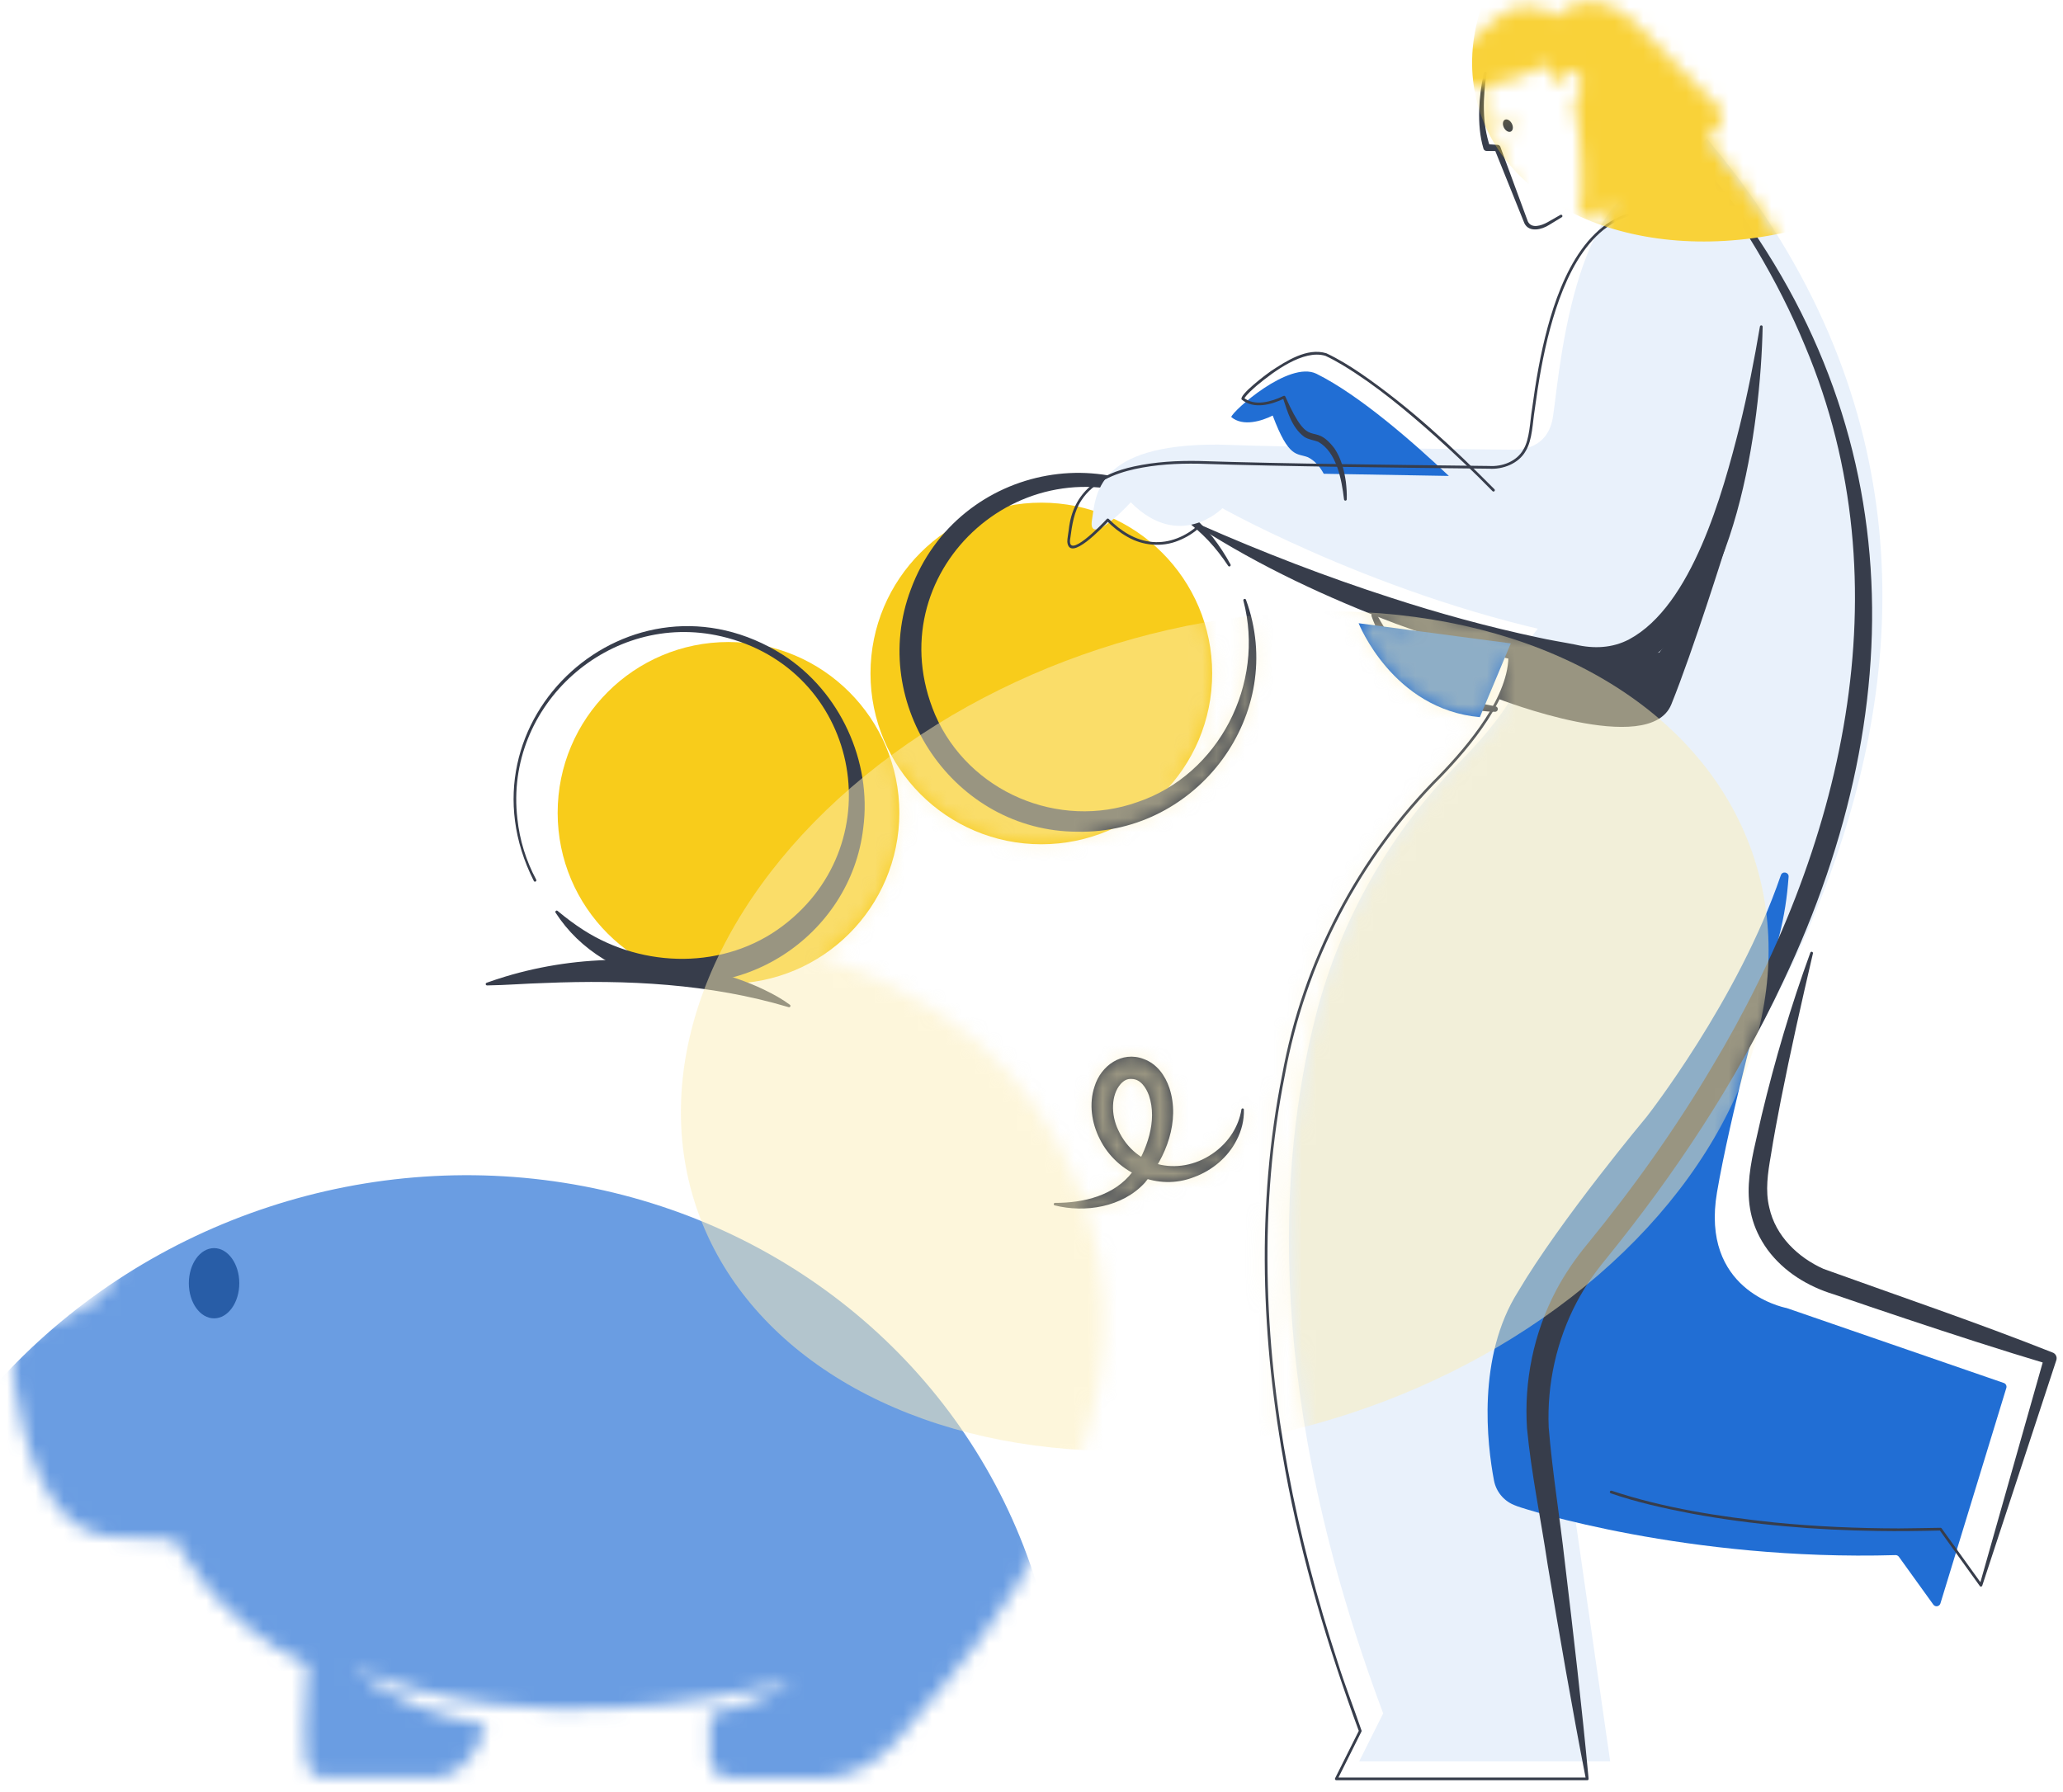
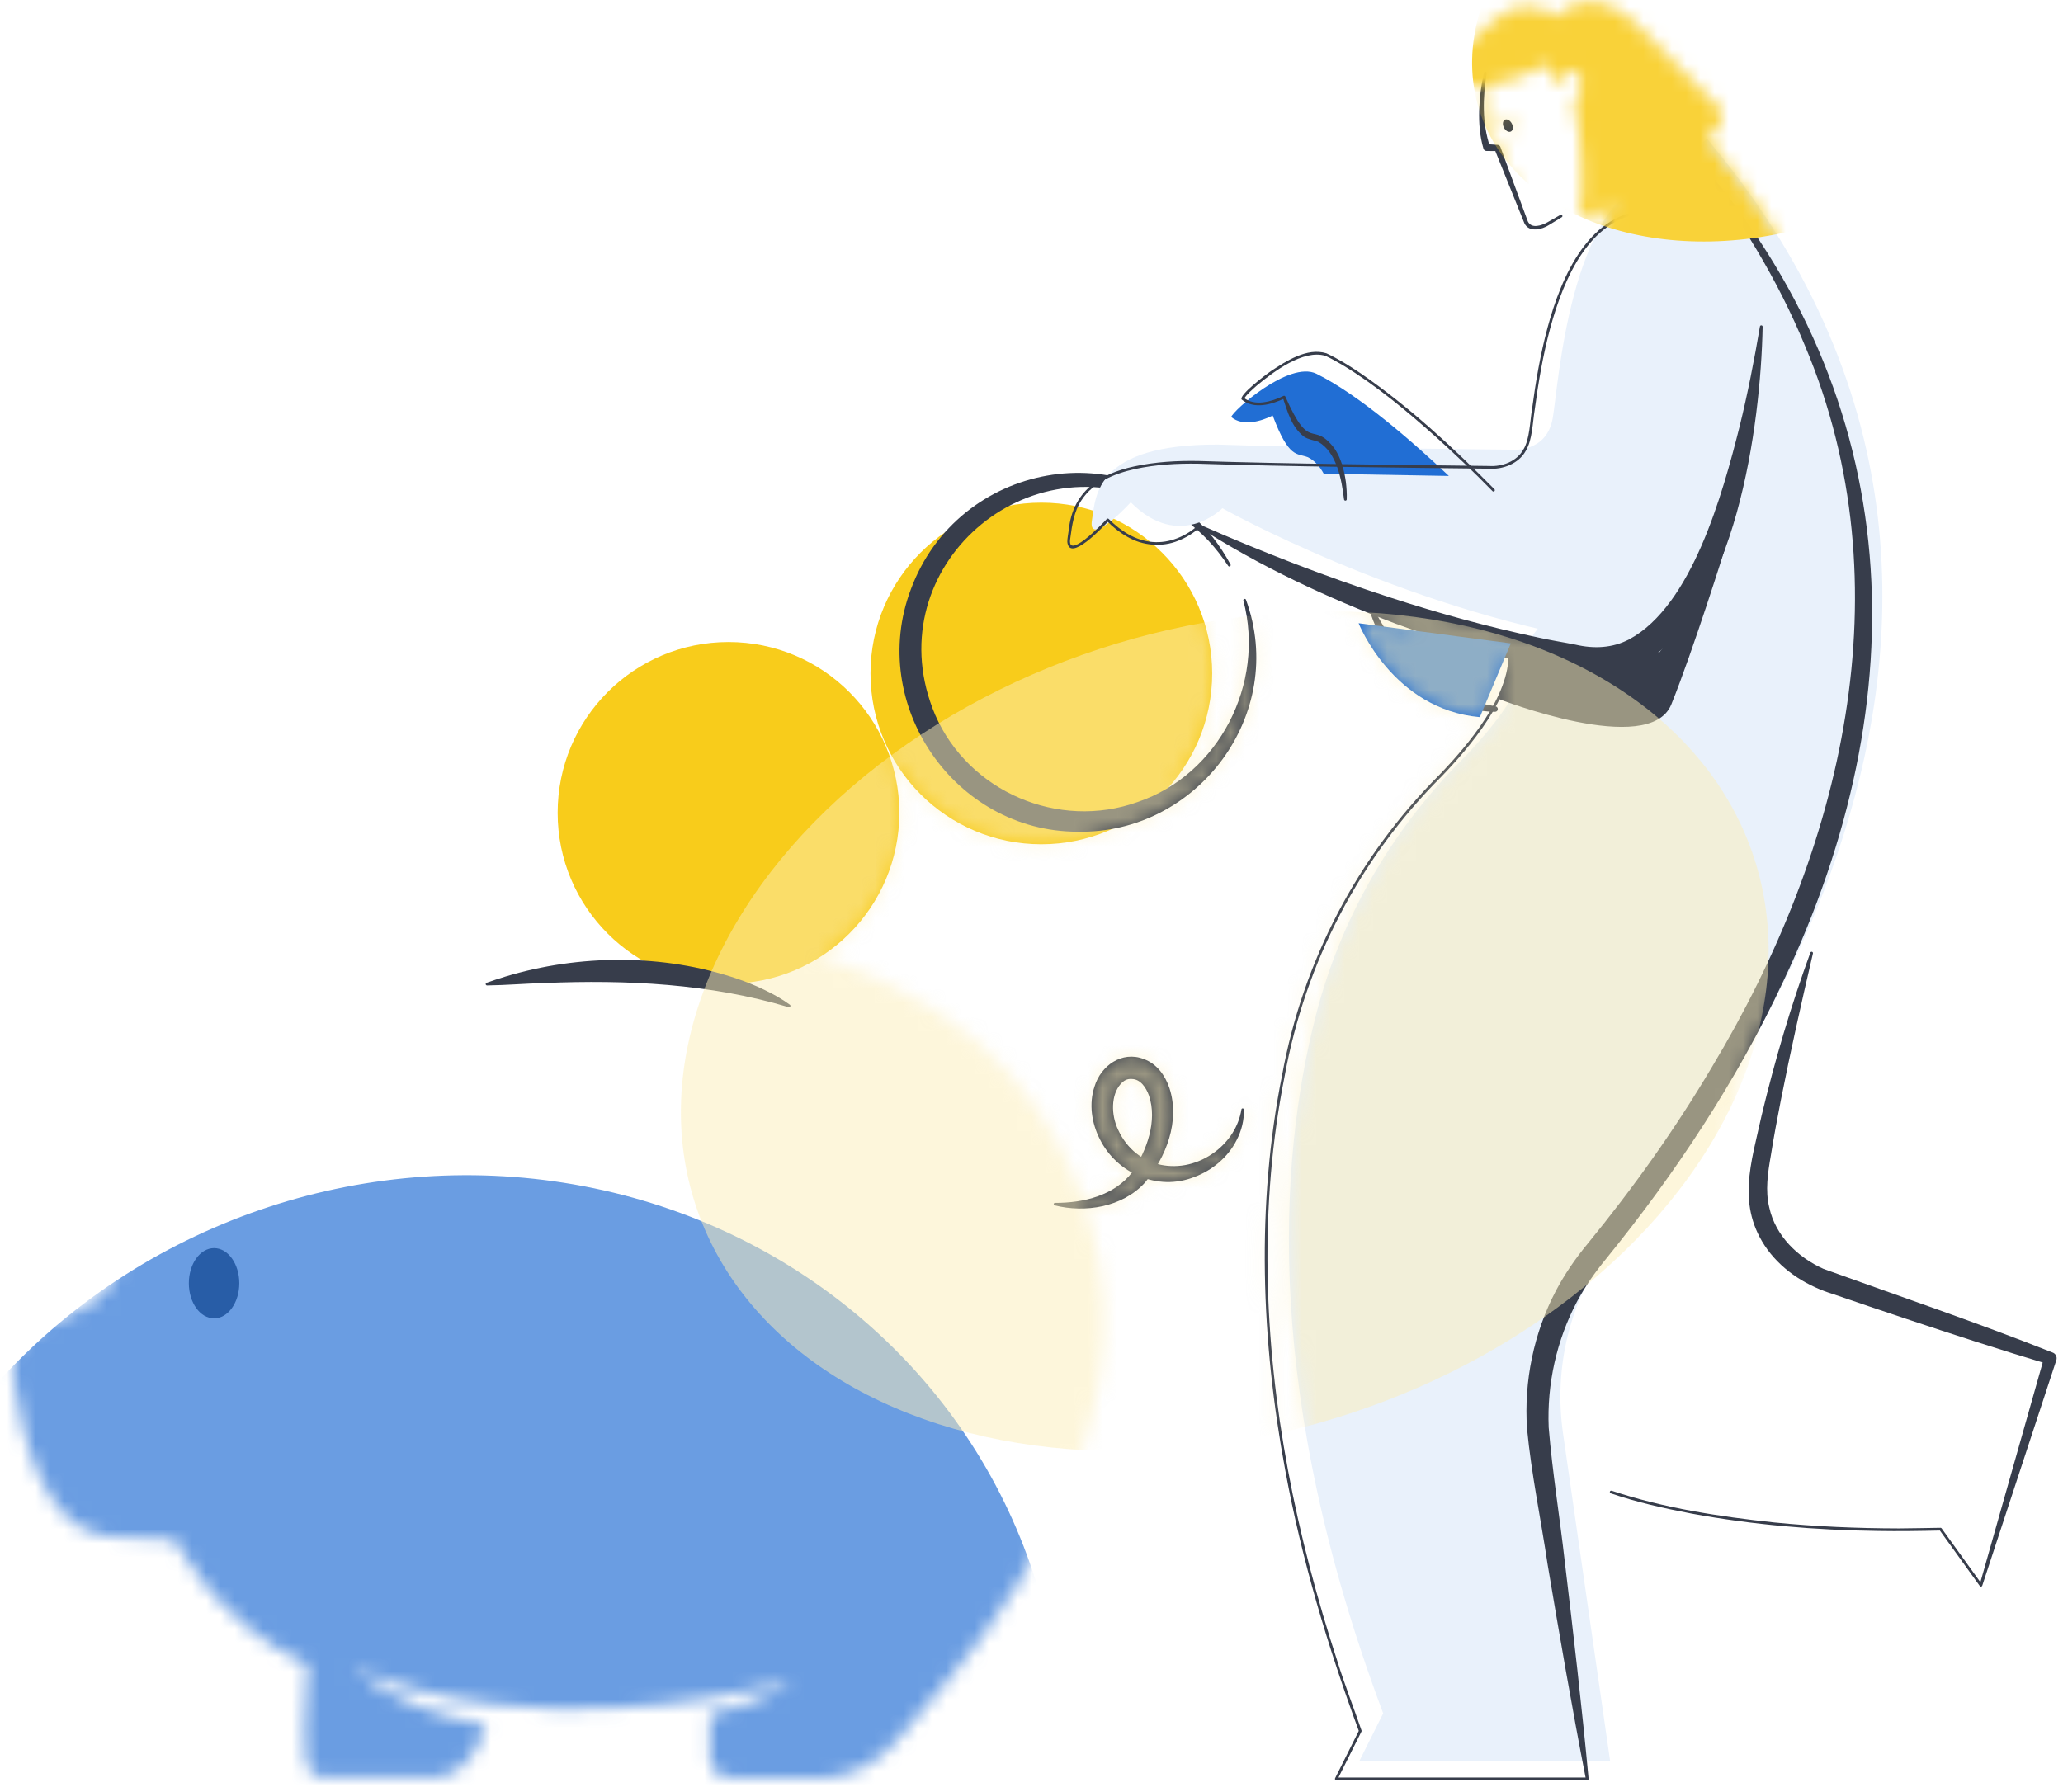
<svg xmlns="http://www.w3.org/2000/svg" width="145" height="126" viewBox="0 0 145 126" fill="none">
  <path d="M49.899 120.518V123.64C49.899 123.64 49.857 124.987 51.45 124.987H57.839C57.839 124.987 60.873 125.134 63.401 121.917C65.928 118.699 81.816 103.048 76.531 85.563C74.562 79.89 69.948 67.235 46.091 64.963C41.762 64.555 33.02 64.946 27.523 67.134L26.358 66.638C26.358 66.638 11.038 61.485 7.341 67.063C7.249 67.65 7.064 68.066 8.635 69.844C10.205 71.624 13.903 74.971 15.012 82.124C15.012 82.124 13.724 79.098 13.257 78.684C13.257 78.684 9.744 82.908 8.452 88.633C7.806 90.661 6.9 91.654 4.499 92.554C2.097 93.453 0.54 93.972 1.026 97.315C1.512 100.658 2.974 107.376 7.386 107.992C10.827 108.251 12.319 108.251 12.319 108.251C12.319 108.251 15.134 114.102 21.628 117.032C21.34 122.662 21.054 124.903 22.72 124.96C24.386 125.018 30.704 124.96 30.704 124.96C30.704 124.96 33.054 124.913 34.167 121.309C30.288 120.518 27.302 119.368 24.763 117.23C27.908 118.602 31.243 119.391 34.518 119.793C40.278 120.502 45.843 120.013 49.828 119.391C53.419 118.829 55.725 118.16 55.725 118.16C55.725 118.16 53.852 119.616 49.897 120.52L49.899 120.518Z" fill="white" />
  <path d="M15.046 92.679C16.025 92.679 16.819 91.574 16.819 90.21C16.819 88.847 16.025 87.742 15.046 87.742C14.067 87.742 13.273 88.847 13.273 90.21C13.273 91.574 14.067 92.679 15.046 92.679Z" fill="#373D4B" />
  <path d="M74.147 84.562C76.194 84.57 78.336 84.032 79.583 82.403C80.602 80.882 81.367 78.8 80.753 77.005C80.557 76.468 80.172 75.863 79.548 75.85C79.228 75.827 78.999 75.949 78.763 76.208C78.096 76.965 78.069 78.347 78.595 79.439C79.853 82.172 83.08 82.727 85.415 80.964C86.368 80.247 87.064 79.193 87.256 77.992C87.266 77.893 87.428 77.901 87.426 78.002C87.454 78.738 87.264 79.489 86.915 80.154C86.314 81.349 85.196 82.283 83.942 82.742C81.393 83.756 78.5 82.5 77.297 80.07C76.728 78.951 76.524 77.592 76.931 76.38C77.37 74.928 78.849 73.853 80.391 74.449C81.315 74.788 81.895 75.602 82.194 76.492C82.954 78.808 81.963 81.358 80.467 83.144C78.887 84.871 76.255 85.277 74.126 84.736C74.033 84.709 74.044 84.566 74.149 84.566L74.147 84.562Z" fill="#373D4B" />
  <path d="M51.203 69.148C57.834 69.148 63.21 63.772 63.21 57.14C63.21 50.509 57.834 45.133 51.203 45.133C44.571 45.133 39.195 50.509 39.195 57.14C39.195 63.772 44.571 69.148 51.203 69.148Z" fill="#F8CC1B" />
-   <path d="M37.52 61.929C31.821 50.636 44.385 39.28 55.06 46.052C59.034 48.621 61.297 53.516 60.673 58.22C59.785 65.834 51.86 71.013 44.568 68.443C43.072 67.919 41.669 67.06 40.531 65.964C39.969 65.421 39.474 64.814 39.05 64.162C38.991 64.071 39.106 63.964 39.19 64.035C39.777 64.523 40.375 64.973 40.998 65.373C45.231 68.093 50.957 68.167 55.02 65.087C62.863 59.157 60.344 46.975 50.698 44.735C42.874 42.909 35.423 49.559 36.365 57.555C36.521 59.051 36.977 60.516 37.688 61.841C37.749 61.952 37.577 62.041 37.52 61.931V61.929Z" fill="#373D4B" />
  <path d="M73.191 59.351C79.823 59.351 85.199 53.975 85.199 47.343C85.199 40.712 79.823 35.336 73.191 35.336C66.559 35.336 61.184 40.712 61.184 47.343C61.184 53.975 66.559 59.351 73.191 59.351Z" fill="#F8CC1B" />
  <path d="M87.575 42.164C90.499 50.148 84.203 58.639 75.728 58.469C67.075 58.45 60.97 49.517 64.017 41.438C67.324 32.476 79.16 30.29 85.231 37.757C85.707 38.364 86.124 39.011 86.489 39.682C86.542 39.789 86.393 39.879 86.325 39.782C85.909 39.153 85.45 38.556 84.939 38.011C83.917 36.932 82.711 36.04 81.373 35.396C71.71 30.854 61.541 40.348 65.725 50.245C68.079 55.668 74.409 58.374 79.968 56.379C85.678 54.438 88.936 48.063 87.392 42.219C87.36 42.105 87.535 42.053 87.575 42.162V42.164Z" fill="#373D4B" />
  <path d="M55.426 70.802C49.886 69.147 44.038 68.864 38.294 69.104C36.937 69.14 35.606 69.256 34.234 69.275C34.181 69.275 34.137 69.233 34.137 69.18C34.137 69.138 34.163 69.104 34.2 69.088C34.629 68.932 35.065 68.793 35.501 68.658C40.727 67.074 46.617 67.045 51.805 68.801C52.436 69.016 53.128 69.292 53.726 69.586C54.351 69.887 54.957 70.219 55.52 70.634C55.562 70.666 55.571 70.726 55.539 70.769C55.512 70.804 55.466 70.817 55.428 70.802H55.426Z" fill="#373D4B" />
  <path d="M125.408 21.72C125.408 21.72 123.483 47.317 112.497 45.095C98.344 42.705 85.917 35.729 85.917 35.729C85.917 35.729 82.919 38.782 79.475 35.31C78.751 36.11 76.475 38.306 76.749 36.568C77.024 34.83 76.995 31.22 85.612 31.254C91.439 31.475 106.273 31.612 106.273 31.612C106.273 31.612 108.699 31.86 109.133 29.405C109.539 27.112 110.328 14.165 116.344 12.467C116.565 12.404 116.458 11.724 116.694 11.693C116.908 11.665 117.169 11.108 117.394 11.108L117.981 7.266L120.415 10.281C149.206 45.259 117.137 82.553 113.42 87.268C113.33 87.38 113.243 87.495 113.159 87.607C110.334 91.362 109.193 96.123 109.86 100.774L113.172 123.818H95.534L97.219 120.449C88.913 98.29 89.778 81.918 92.5 71.33C94.229 64.606 97.747 58.475 102.628 53.536C108.377 47.721 107.721 44.668 107.721 44.668" fill="#E9F1FB" />
  <g style="mix-blend-mode:multiply">
-     <path d="M106.651 105.892C107.213 106.104 118.633 109.746 133.227 109.323C133.321 109.321 133.408 109.363 133.464 109.439L135.886 112.803C136.021 112.992 136.315 112.944 136.384 112.721L141.017 97.571C141.061 97.426 140.983 97.272 140.84 97.222L125.6 91.962C125.588 91.958 125.575 91.954 125.564 91.952C125.203 91.879 119.516 90.641 120.682 83.817C121.595 78.479 123.877 70.039 124.929 66.262C125.3 64.926 125.548 63.561 125.668 62.179C125.684 62.004 125.699 61.825 125.714 61.642C125.743 61.312 125.276 61.213 125.169 61.525C122.159 70.335 115.725 78.523 115.725 78.523C115.725 78.523 109.681 85.746 106.704 90.791C103.792 95.39 104.524 101.531 105.006 104.076C105.153 104.848 105.679 105.494 106.405 105.795C106.483 105.827 106.563 105.86 106.651 105.892Z" fill="#216ED4" />
-   </g>
+     </g>
  <g style="mix-blend-mode:multiply">
    <path d="M93.04 33.305C92.777 32.813 92.419 32.387 91.931 32.143C91.15 31.838 90.597 32.263 89.453 29.213C88.691 29.594 87.364 30.016 86.539 29.316C86.632 28.895 90.589 25.34 92.522 26.272C95.573 27.784 99.416 31.169 101.834 33.458L93.038 33.305H93.04Z" fill="#216ED4" />
  </g>
  <path d="M106.203 45.881C106.386 48.903 103.307 52.529 101.302 54.606C95.581 60.316 91.746 67.662 90.301 75.612C88.477 84.726 88.83 94.244 90.528 103.351C91.371 107.895 92.587 112.467 94.022 116.856C94.473 118.318 95.2 120.197 95.695 121.65C95.705 121.675 95.703 121.703 95.691 121.726L94.006 125.096L93.921 124.959H111.558L111.465 125.067C110.485 120.047 109.622 115.008 108.774 109.968C108.301 106.787 107.636 103.635 107.329 100.431C107.106 97.099 107.8 93.712 109.353 90.751C109.971 89.576 110.735 88.462 111.579 87.444C114.795 83.51 117.737 79.385 120.322 75.017C129.467 59.796 134.005 41.276 126.876 24.334C124.942 19.645 122.272 15.26 119.123 11.248C119.091 11.206 119.098 11.146 119.138 11.114C119.178 11.082 119.237 11.089 119.27 11.127C134.1 28.205 134.786 49.084 125.331 69.004C122.052 76.01 117.747 82.504 112.885 88.496C112.102 89.449 111.404 90.44 110.828 91.528C109.405 94.223 108.724 97.303 108.852 100.349C109.111 103.503 109.631 106.646 109.984 109.795C110.59 114.868 111.181 119.946 111.656 125.041C111.665 125.094 111.629 125.145 111.574 125.149C111.564 125.159 93.934 125.143 93.922 125.149C93.854 125.149 93.804 125.073 93.837 125.012L95.522 121.642L95.518 121.718C93.33 115.781 91.487 109.618 90.341 103.389C88.639 94.259 88.285 84.716 90.114 75.579C91.565 67.595 95.419 60.211 101.165 54.478C103.145 52.422 106.153 48.89 106.016 45.926C106.002 45.873 106.037 45.816 106.092 45.808C106.143 45.8 106.193 45.835 106.201 45.886L106.203 45.881Z" fill="#373D4B" />
  <path d="M94.466 35.106C94.297 33.677 93.94 31.782 92.65 31.056C92.339 30.938 91.96 30.904 91.657 30.7C90.778 30.027 90.496 28.942 90.163 27.951C90.159 27.947 90.294 28.003 90.294 28.003C89.383 28.441 88.138 28.803 87.269 28.087C87.062 27.772 89.008 26.306 89.32 26.093C90.407 25.38 91.867 24.419 93.225 24.835C94.068 25.23 94.861 25.723 95.629 26.242C99.056 28.599 102.117 31.445 105.039 34.393C105.075 34.431 105.075 34.49 105.039 34.529C105 34.565 104.939 34.565 104.903 34.527C103.617 33.21 102.281 31.939 100.914 30.705C98.856 28.876 96.723 27.09 94.363 25.662C93.982 25.437 93.561 25.199 93.161 25.016C91.607 24.541 89.501 26.14 88.348 27.093C88.028 27.383 87.662 27.677 87.433 28.041L87.403 27.947C87.778 28.27 88.3 28.342 88.783 28.283C89.278 28.224 89.76 28.054 90.212 27.833C90.264 27.808 90.325 27.833 90.344 27.886C92.128 31.921 92.21 29.465 93.797 31.527C94.27 32.232 94.478 33.055 94.596 33.877C94.642 34.285 94.674 34.691 94.657 35.104C94.655 35.158 94.611 35.198 94.558 35.196C94.508 35.194 94.47 35.154 94.466 35.106Z" fill="#373D4B" />
  <path d="M113.278 104.796C116.969 106.026 120.854 106.615 124.715 107.028C127.603 107.316 130.566 107.44 133.467 107.446C134.441 107.44 135.415 107.415 136.389 107.402C136.422 107.402 136.452 107.417 136.469 107.442L139.309 111.387C139.309 111.387 139.139 111.416 139.141 111.414L143.693 95.36L143.969 95.903C140.592 94.893 137.241 93.803 133.9 92.688C132.227 92.137 130.565 91.558 128.897 90.993C127.069 90.437 125.378 89.406 124.229 87.847C122.009 84.763 123.093 81.744 123.821 78.401C124.749 74.532 125.878 70.708 127.242 66.969C127.262 66.919 127.315 66.894 127.364 66.912C127.41 66.929 127.435 66.978 127.424 67.024C126.623 70.459 125.849 73.895 125.169 77.341C124.919 78.635 124.671 79.924 124.467 81.224C124.254 82.449 124.061 83.701 124.359 84.9C124.791 86.875 126.36 88.397 128.173 89.204C133.542 91.14 138.947 92.972 144.255 95.076C144.482 95.148 144.606 95.394 144.531 95.619L139.324 111.471C139.303 111.543 139.198 111.562 139.157 111.5L136.317 107.554L136.397 107.594C134.99 107.627 133.422 107.65 132.005 107.625C127.62 107.569 123.213 107.198 118.898 106.405C116.977 106.037 115.067 105.616 113.213 104.979C113.163 104.962 113.136 104.907 113.154 104.857C113.171 104.806 113.228 104.781 113.279 104.8L113.278 104.796Z" fill="#373D4B" />
  <path d="M123.889 22.967C123.758 29.863 122.006 43.031 115.383 46.648C113.877 47.477 112.019 47.615 110.376 47.228C109.924 47.136 109.038 46.972 108.59 46.883C105.015 46.155 101.512 45.099 98.088 43.841C93.291 42.019 88.578 39.831 84.255 37.052L84.369 37.035C83.914 37.462 83.386 37.788 82.81 38.014C81.661 38.483 80.308 38.361 79.24 37.738C78.703 37.439 78.221 37.05 77.792 36.617L77.931 36.614C77.498 37.067 75.167 39.562 75.017 38.098C75.004 37.91 75.101 37.433 75.12 37.239C75.404 34.57 77.254 33.318 79.719 32.788C81.206 32.464 82.734 32.38 84.251 32.407C90.419 32.609 98.42 32.68 104.658 32.758C105.586 32.819 106.61 32.438 107.077 31.593C107.521 30.869 107.536 29.609 107.677 28.784C107.936 26.846 108.262 24.911 108.775 23.018C109.74 19.445 111.71 14.796 116.035 14.766C116.088 14.766 116.13 14.808 116.13 14.861C116.13 14.914 116.088 14.956 116.035 14.956C111.802 14.996 109.911 19.574 108.96 23.068C108.451 24.949 108.127 26.876 107.868 28.811C107.721 29.687 107.712 30.911 107.243 31.691C106.747 32.598 105.617 33.017 104.656 32.948C98.395 32.874 90.44 32.802 84.247 32.598C82.746 32.571 81.23 32.655 79.761 32.975C78.329 33.293 76.831 33.9 76.008 35.171C75.49 35.943 75.349 36.915 75.228 37.828C74.929 39.469 77.496 36.818 77.79 36.486C77.826 36.446 77.889 36.444 77.929 36.482C78.756 37.319 79.816 38.009 81.009 38.1C82.187 38.205 83.38 37.696 84.234 36.903C84.259 36.873 84.301 36.863 84.333 36.879C88.726 38.817 93.205 40.549 97.768 42.021C101.144 43.122 104.628 44.077 108.102 44.813C108.914 45 109.917 45.154 110.736 45.318C112.027 45.619 113.328 45.564 114.502 44.948C118.93 42.579 121.091 34.654 122.265 30.002C122.837 27.68 123.298 25.323 123.699 22.952C123.708 22.9 123.756 22.864 123.809 22.873C123.857 22.881 123.889 22.923 123.889 22.969V22.967Z" fill="#373D4B" />
  <path d="M106.197 9.245C106.35 9.166 106.379 8.917 106.261 8.689C106.143 8.46 105.923 8.34 105.77 8.419C105.617 8.498 105.588 8.747 105.706 8.976C105.824 9.204 106.044 9.325 106.197 9.245Z" fill="#373D4B" />
  <path fill-rule="evenodd" clip-rule="evenodd" d="M110.97 15.522C113.225 15.106 119.753 10.155 120.652 9.105C121.552 8.054 120.652 7.389 120.652 7.389L115.188 1.902C114.971 1.645 114.713 1.408 114.437 1.191C114.021 0.896 113.568 0.619 113.114 0.402C112.798 0.284 112.462 0.204 112.146 0.185C111.789 0.145 111.435 0.166 111.1 0.225C110.724 0.284 110.389 0.423 110.072 0.6C109.836 0.739 109.619 0.936 109.46 1.134V1.153C109.085 0.877 108.65 0.678 108.197 0.581C107.644 0.463 107.07 0.463 106.518 0.581C106.359 0.64 106.142 0.72 105.906 0.838C105.669 0.957 105.452 1.096 105.254 1.254C103.773 2.38 102.351 3.585 100.988 4.849C100.948 4.889 100.929 4.927 100.91 4.967C100.851 5.144 100.929 5.323 101.088 5.401C101.088 5.401 103.493 7.223 108.296 4.749C108.414 4.671 108.532 4.572 108.652 4.492C108.692 4.551 108.73 4.591 108.77 4.669C109.007 5.045 109.066 5.222 109.245 5.519L109.285 5.598C109.304 5.638 109.325 5.676 109.363 5.716C109.422 5.794 109.521 5.855 109.621 5.855C109.779 5.855 109.916 5.737 109.937 5.559V5.441C109.937 5.302 109.996 5.184 110.095 5.085C110.234 4.967 110.411 4.908 110.589 4.946C110.728 5.005 110.825 5.085 110.924 5.203C111.023 5.342 111.101 5.498 111.122 5.678C111.162 6.053 111.082 6.448 110.886 6.783C110.846 6.922 110.787 7.059 110.728 7.199L110.688 7.258C110.669 7.317 110.648 7.376 110.669 7.456C110.808 8.028 110.926 8.62 110.985 9.213C110.985 9.213 111.437 13.031 110.976 15.528L110.97 15.522Z" fill="white" />
  <path d="M96.756 43.175C98.244 45.973 100.655 48.464 103.77 49.346C104.206 49.489 104.66 49.567 105.115 49.657C105.222 49.674 105.294 49.777 105.273 49.884C105.254 49.977 105.172 50.04 105.081 50.038C102.134 50.004 99.399 48.256 97.745 45.873C97.185 45.083 96.723 44.238 96.401 43.316C96.367 43.217 96.418 43.108 96.517 43.074C96.613 43.039 96.716 43.087 96.756 43.177V43.175Z" fill="#373D4B" />
  <g style="mix-blend-mode:multiply">
    <path fill-rule="evenodd" clip-rule="evenodd" d="M104.012 50.415C97.875 49.862 95.492 43.812 95.492 43.812L106.188 45.23L104.012 50.417V50.415Z" fill="#216ED4" />
  </g>
  <path d="M105.301 49.123C105.301 49.123 115.94 53.295 117.47 49.52C118.999 45.742 121.248 38.549 121.248 38.549L120.977 36.977L118.503 43.539L116.615 45.877L109.521 46.089L106.488 45.731L106.162 46.127C106.162 46.127 105.995 48.111 105.301 49.123Z" fill="#373D4B" />
  <path d="M104.491 5.144C104.223 6.835 104.165 8.672 104.724 10.3L104.505 10.134L105.258 10.185C105.347 10.187 105.425 10.246 105.454 10.325C105.723 11.053 107.034 14.609 107.272 15.259L107.364 15.505L107.386 15.566C107.642 16.099 108.338 15.861 108.763 15.627L109.674 15.107C109.778 15.044 109.878 15.207 109.771 15.27L108.871 15.819C108.385 16.132 107.484 16.374 107.146 15.701C107.053 15.476 106.712 14.622 106.615 14.382L105.044 10.481L105.24 10.62L104.486 10.614C104.381 10.614 104.293 10.544 104.266 10.448C104.005 9.562 103.942 8.651 103.965 7.757C103.994 6.861 104.104 5.977 104.305 5.102C104.335 4.99 104.512 5.016 104.491 5.144Z" fill="#373D4B" />
  <mask id="mask0_10863_9110" style="mask-type:alpha" maskUnits="userSpaceOnUse" x="0" y="0" width="145" height="126">
    <path fill-rule="evenodd" clip-rule="evenodd" d="M110.977 15.521L110.97 15.522L110.976 15.528L110.977 15.521ZM96.657 43.967C96.564 43.754 96.479 43.537 96.401 43.316C96.386 43.271 96.388 43.225 96.403 43.184C92.49 41.617 88.657 39.787 85.074 37.569C85.127 37.631 85.179 37.694 85.231 37.757C85.707 38.364 86.124 39.011 86.489 39.682C86.542 39.789 86.393 39.879 86.325 39.782C85.909 39.153 85.45 38.556 84.939 38.011C84.683 37.741 84.416 37.483 84.139 37.237C83.739 37.566 83.291 37.825 82.81 38.014C82.263 38.238 81.668 38.327 81.081 38.292C83.604 40.493 85.199 43.732 85.199 47.343C85.199 50.434 84.031 53.251 82.114 55.379C86.461 52.75 88.73 47.285 87.392 42.219C87.36 42.105 87.535 42.053 87.575 42.162V42.164C90.21 49.361 85.355 56.969 78.165 58.276C76.649 58.966 74.965 59.351 73.191 59.351C66.559 59.351 61.184 53.975 61.184 47.343C61.184 43.233 63.248 39.606 66.398 37.441C69.29 34.179 73.688 32.717 77.829 33.411C77.839 33.407 77.848 33.402 77.858 33.398C77.868 33.393 77.879 33.388 77.889 33.383C77.909 33.374 77.928 33.365 77.948 33.356C79.019 32.19 81.163 31.236 85.612 31.254C86.897 31.303 88.619 31.347 90.524 31.387C90.221 30.998 89.878 30.345 89.453 29.213C88.691 29.594 87.364 30.016 86.539 29.316C86.568 29.187 86.957 28.766 87.539 28.269C87.446 28.218 87.356 28.158 87.269 28.087C87.062 27.772 89.008 26.306 89.32 26.093L89.327 26.089C90.412 25.376 91.869 24.42 93.225 24.835C94.068 25.23 94.861 25.723 95.629 26.242C97.943 27.834 100.091 29.649 102.141 31.568C104.593 31.597 106.273 31.612 106.273 31.612C106.273 31.612 106.633 31.649 107.1 31.554C107.408 31.02 107.5 30.219 107.582 29.51C107.612 29.25 107.64 29.002 107.677 28.784C107.936 26.846 108.262 24.911 108.775 23.018C109.404 20.689 110.46 17.902 112.317 16.236C112.695 15.528 113.12 14.88 113.598 14.323C112.54 14.947 111.598 15.404 110.977 15.521C111.436 13.024 110.985 9.213 110.985 9.213C110.926 8.62 110.808 8.028 110.669 7.456C110.649 7.379 110.667 7.321 110.686 7.264L110.688 7.258L110.728 7.199L110.735 7.182C110.792 7.049 110.848 6.917 110.886 6.783C111.082 6.448 111.162 6.053 111.122 5.678C111.101 5.498 111.023 5.342 110.924 5.203C110.825 5.085 110.728 5.005 110.589 4.946C110.411 4.908 110.234 4.967 110.095 5.085C109.996 5.184 109.937 5.302 109.937 5.441V5.559C109.916 5.737 109.779 5.855 109.621 5.855C109.521 5.855 109.422 5.794 109.363 5.716C109.325 5.676 109.304 5.638 109.285 5.598L109.245 5.519C109.167 5.39 109.111 5.283 109.054 5.172C108.98 5.029 108.904 4.881 108.77 4.669C108.743 4.616 108.717 4.58 108.69 4.544C108.677 4.528 108.665 4.511 108.652 4.492C108.593 4.532 108.534 4.576 108.476 4.62L108.475 4.62L108.475 4.62L108.475 4.62C108.415 4.665 108.356 4.71 108.296 4.749C106.736 5.553 105.429 5.903 104.375 6.01C104.227 7.394 104.257 8.833 104.673 10.145L105.258 10.185C105.347 10.187 105.425 10.246 105.454 10.325C105.723 11.053 107.034 14.609 107.272 15.259L107.364 15.505L107.386 15.566C107.642 16.099 108.338 15.861 108.763 15.627L109.674 15.107C109.778 15.044 109.878 15.207 109.771 15.27L108.871 15.819C108.385 16.132 107.484 16.374 107.146 15.701C107.084 15.552 106.914 15.127 106.777 14.787C106.708 14.614 106.647 14.463 106.615 14.382L105.1 10.619L104.486 10.614C104.381 10.614 104.293 10.544 104.266 10.448C104.005 9.562 103.942 8.651 103.965 7.757C103.984 7.177 104.037 6.602 104.126 6.031C102.101 6.169 101.088 5.401 101.088 5.401C100.929 5.323 100.851 5.144 100.91 4.967C100.929 4.927 100.948 4.889 100.988 4.849C102.351 3.585 103.773 2.38 105.254 1.254C105.452 1.096 105.669 0.957 105.906 0.838C106.134 0.724 106.344 0.646 106.501 0.587L106.501 0.587L106.501 0.587L106.501 0.587L106.501 0.587L106.518 0.581C107.07 0.463 107.644 0.463 108.197 0.581C108.65 0.678 109.085 0.877 109.46 1.153V1.134C109.619 0.936 109.836 0.739 110.072 0.6C110.389 0.423 110.724 0.284 111.1 0.225C111.435 0.166 111.789 0.145 112.146 0.185C112.462 0.204 112.798 0.284 113.114 0.402C113.568 0.619 114.021 0.896 114.437 1.191C114.713 1.408 114.971 1.645 115.188 1.902L120.652 7.389C120.652 7.389 121.552 8.054 120.652 9.105C120.528 9.25 120.295 9.47 119.981 9.743L120.415 10.281C138.869 32.701 132.319 56.073 124.258 71.207C123.835 72.044 123.397 72.873 122.945 73.695C122.065 77.16 121.175 80.939 120.682 83.817C119.516 90.641 125.203 91.879 125.564 91.952C125.575 91.954 125.588 91.958 125.6 91.962L140.84 97.222C140.983 97.272 141.061 97.426 141.017 97.571L137.542 108.933L139.194 111.227L143.572 95.784C140.329 94.808 137.11 93.759 133.9 92.688C132.806 92.328 131.717 91.956 130.629 91.583L130.627 91.583C130.051 91.386 129.474 91.189 128.897 90.993C127.069 90.437 125.378 89.406 124.229 87.847C122.264 85.118 122.887 82.44 123.561 79.543L123.561 79.543C123.649 79.166 123.737 78.785 123.821 78.401C124.749 74.532 125.878 70.708 127.242 66.969C127.262 66.919 127.315 66.894 127.364 66.912C127.41 66.929 127.435 66.978 127.424 67.024C126.623 70.459 125.849 73.895 125.169 77.341C124.919 78.635 124.671 79.924 124.467 81.224C124.254 82.449 124.061 83.701 124.359 84.9C124.791 86.875 126.36 88.397 128.173 89.204C129.66 89.74 131.15 90.269 132.641 90.797L132.641 90.797C136.529 92.176 140.418 93.555 144.255 95.076C144.482 95.148 144.606 95.394 144.531 95.619L139.324 111.471C139.303 111.543 139.198 111.562 139.157 111.5L137.473 109.16L136.384 112.721C136.315 112.944 136.021 112.992 135.886 112.803L133.464 109.439C133.408 109.363 133.321 109.321 133.227 109.323C123.643 109.601 115.428 108.125 110.757 107.02L113.172 123.818H111.539C111.579 124.226 111.618 124.633 111.656 125.041C111.665 125.094 111.629 125.145 111.574 125.149C111.568 125.155 105.967 125.152 101.077 125.15C97.289 125.148 93.927 125.147 93.922 125.149C93.854 125.149 93.804 125.073 93.837 125.012L95.503 121.679C93.322 115.754 91.484 109.604 90.341 103.389C88.639 94.259 88.285 84.716 90.114 75.579C91.565 67.595 95.419 60.211 101.165 54.478C102.268 53.333 103.688 51.731 104.708 50.025C104.536 50.014 104.366 49.998 104.197 49.976L104.012 50.417V50.415C97.875 49.862 95.492 43.812 95.492 43.812L96.657 43.967ZM104.391 49.512C104.568 49.551 104.746 49.585 104.924 49.62L104.939 49.623C105.551 48.516 105.974 47.377 106.017 46.301L105.909 46.274L105.766 46.238L104.391 49.512ZM99.489 44.342L97.256 44.046C97.118 43.822 96.985 43.595 96.859 43.365C97.268 43.526 97.678 43.685 98.088 43.841C98.554 44.012 99.02 44.179 99.489 44.342ZM105.081 50.038C105.028 50.037 104.974 50.036 104.921 50.035C103.886 51.792 102.426 53.442 101.302 54.606C95.581 60.316 91.746 67.662 90.301 75.612C88.477 84.726 88.83 94.244 90.528 103.351C91.371 107.895 92.587 112.467 94.022 116.856C94.301 117.76 94.685 118.822 95.054 119.845L95.055 119.846L95.055 119.846L95.055 119.846C95.283 120.478 95.506 121.095 95.695 121.65C95.705 121.675 95.703 121.703 95.691 121.726L94.075 124.959H111.444C111.37 124.579 111.296 124.199 111.224 123.818H95.534L97.219 120.449C88.913 98.29 89.778 81.918 92.5 71.33C94.229 64.606 97.747 58.475 102.628 53.536C104.198 51.949 105.289 50.568 106.048 49.398C105.738 49.288 105.512 49.204 105.394 49.159C105.312 49.327 105.225 49.494 105.134 49.661C105.23 49.686 105.293 49.783 105.273 49.884C105.254 49.977 105.172 50.04 105.081 50.038ZM108.084 44.198C95.858 41.309 85.917 35.729 85.917 35.729C85.917 35.729 85.296 36.362 84.293 36.724C84.374 36.803 84.453 36.884 84.532 36.966C88.862 38.869 93.274 40.572 97.768 42.021C101.023 43.083 104.38 44.009 107.731 44.733C107.726 44.69 107.721 44.668 107.721 44.668L108.084 44.198ZM112.055 16.754C110.465 18.416 109.539 20.942 108.96 23.068C108.451 24.949 108.127 26.876 107.868 28.811C107.83 29.036 107.801 29.285 107.772 29.543L107.772 29.543L107.772 29.543L107.772 29.543L107.772 29.544L107.772 29.544L107.772 29.544C107.695 30.207 107.611 30.933 107.348 31.493C108.056 31.286 108.895 30.753 109.133 29.405C109.184 29.118 109.241 28.663 109.314 28.085C109.637 25.504 110.269 20.453 112.055 16.754ZM76.579 34.232C74.573 34.178 72.656 34.658 70.972 35.541C71.691 35.406 72.433 35.336 73.191 35.336C74.006 35.336 74.803 35.417 75.573 35.572C75.824 35.046 76.165 34.603 76.579 34.232ZM80.835 38.083C80.892 38.09 80.951 38.096 81.009 38.1C82.08 38.196 83.164 37.783 83.994 37.111C83.905 37.035 83.814 36.96 83.723 36.886C82.573 37.127 81.072 36.92 79.475 35.31C79.215 35.597 78.754 36.065 78.283 36.466C79.203 36.898 80.06 37.442 80.835 38.083ZM75.76 35.611C75.832 35.459 75.913 35.312 76.008 35.171C76.241 34.811 76.528 34.504 76.853 34.242C77.007 34.25 77.162 34.261 77.318 34.276C77.04 34.838 76.922 35.405 76.846 35.902C76.491 35.789 76.128 35.692 75.76 35.611ZM101.854 31.564C101.194 31.556 100.483 31.547 99.738 31.538C97.504 29.561 94.793 27.398 92.522 26.272C91.231 25.65 89.039 27.028 87.696 28.138C87.614 28.099 87.536 28.051 87.463 27.996C87.654 27.71 87.928 27.467 88.191 27.234C88.244 27.187 88.297 27.14 88.348 27.093C89.501 26.14 91.607 24.541 93.161 25.016C93.561 25.199 93.982 25.437 94.363 25.662C96.723 27.09 98.856 28.876 100.914 30.705C101.229 30.99 101.543 31.276 101.854 31.564ZM54.095 45.491C43.648 39.961 31.992 50.975 37.52 61.929V61.931C37.577 62.041 37.749 61.952 37.688 61.841C36.977 60.516 36.521 59.051 36.365 57.555C35.423 49.559 42.874 42.909 50.698 44.735C51.217 44.856 51.716 45.005 52.194 45.181C51.867 45.154 51.536 45.141 51.203 45.141C44.571 45.141 39.195 50.517 39.195 57.148C39.195 60.067 40.237 62.743 41.969 64.824C41.418 64.831 40.848 64.846 40.263 64.871C39.899 64.607 39.542 64.328 39.19 64.035C39.106 63.964 38.991 64.071 39.05 64.162C39.215 64.417 39.392 64.664 39.578 64.903C35.521 65.121 30.907 65.787 27.523 67.134L26.358 66.638C26.358 66.638 11.038 61.485 7.341 67.063C7.335 67.097 7.33 67.131 7.324 67.164C7.234 67.703 7.155 68.169 8.635 69.844C8.793 70.024 8.974 70.219 9.171 70.433C10.925 72.339 14.015 75.693 15.012 82.124C15.012 82.124 13.724 79.098 13.257 78.684C13.257 78.684 9.744 82.908 8.452 88.633C7.806 90.661 6.9 91.654 4.499 92.554L4.371 92.602C2.042 93.473 0.549 94.031 1.026 97.315C1.512 100.658 2.974 107.376 7.386 107.992C10.827 108.251 12.319 108.251 12.319 108.251C12.319 108.251 15.134 114.102 21.628 117.032C21.602 117.538 21.576 118.016 21.552 118.468L21.552 118.469C21.304 123.047 21.204 124.908 22.72 124.961C24.386 125.018 30.704 124.961 30.704 124.961C30.704 124.961 33.054 124.913 34.167 121.309C30.288 120.518 27.302 119.368 24.763 117.23C27.908 118.602 31.243 119.391 34.518 119.793C40.278 120.502 45.843 120.013 49.828 119.391C53.419 118.829 55.725 118.16 55.725 118.16C55.725 118.16 53.852 119.616 49.899 120.519V120.518L49.897 120.52L49.899 120.519V123.64C49.899 123.64 49.857 124.987 51.45 124.987H57.839C57.839 124.987 60.873 125.134 63.401 121.917C63.658 121.589 64.053 121.133 64.551 120.559C68.942 115.495 81.278 101.269 76.531 85.563C76.463 85.367 76.391 85.162 76.316 84.95C77.86 84.871 79.403 84.308 80.467 83.144C80.536 83.061 80.604 82.977 80.671 82.892C81.72 83.194 82.862 83.172 83.942 82.742C85.196 82.283 86.314 81.349 86.915 80.154C87.264 79.489 87.454 78.738 87.426 78.002C87.428 77.901 87.266 77.893 87.256 77.992C87.064 79.193 86.368 80.247 85.415 80.964C84.18 81.896 82.695 82.18 81.385 81.837C82.32 80.225 82.784 78.288 82.194 76.492C81.895 75.602 81.315 74.788 80.391 74.449C78.849 73.853 77.37 74.928 76.931 76.38C76.524 77.592 76.728 78.951 77.297 80.07C77.803 81.092 78.608 81.906 79.561 82.431C78.714 83.52 77.464 84.115 76.112 84.383C74.338 79.534 70.495 71.419 57.69 67.254C61.011 65.118 63.21 61.39 63.21 57.148C63.21 51.514 59.33 46.786 54.095 45.491ZM80.208 81.324C80.873 79.978 81.231 78.404 80.753 77.005C80.557 76.468 80.172 75.863 79.548 75.85C79.228 75.827 78.999 75.949 78.763 76.208C78.096 76.965 78.069 78.347 78.595 79.439C78.978 80.27 79.542 80.899 80.208 81.324ZM106.197 9.245C106.35 9.166 106.379 8.917 106.261 8.689C106.143 8.46 105.923 8.34 105.77 8.419C105.617 8.498 105.588 8.747 105.706 8.976C105.824 9.204 106.044 9.325 106.197 9.245Z" fill="#373D4B" />
  </mask>
  <g mask="url(#mask0_10863_9110)">
    <g filter="url(#filter0_f_10863_9110)">
      <ellipse cx="31.767" cy="124.092" rx="43.029" ry="41.304" transform="rotate(-18.195 31.767 124.092)" fill="#216ED4" fill-opacity="0.67" />
    </g>
    <g filter="url(#filter1_f_10863_9110)">
      <ellipse cx="86.083" cy="72.493" rx="39.148" ry="28.279" transform="rotate(-18.195 86.083 72.493)" fill="#FDEFB8" fill-opacity="0.5" />
    </g>
    <g filter="url(#filter2_f_10863_9110)">
      <ellipse cx="123.605" cy="1.43" rx="20.618" ry="14.893" transform="rotate(-18.195 123.605 1.43)" fill="#F9D239" />
    </g>
  </g>
  <defs>
    <filter id="filter0_f_10863_9110" x="-63.75" y="29.965" width="191.033" height="188.254" filterUnits="userSpaceOnUse" color-interpolation-filters="sRGB">
      <feFlood flood-opacity="0" result="BackgroundImageFix" />
      <feBlend mode="normal" in="SourceGraphic" in2="BackgroundImageFix" result="shape" />
      <feGaussianBlur stdDeviation="26.32" result="effect1_foregroundBlur_10863_9110" />
    </filter>
    <filter id="filter1_f_10863_9110" x="-5.754" y="-10.633" width="183.673" height="166.252" filterUnits="userSpaceOnUse" color-interpolation-filters="sRGB">
      <feFlood flood-opacity="0" result="BackgroundImageFix" />
      <feBlend mode="normal" in="SourceGraphic" in2="BackgroundImageFix" result="shape" />
      <feGaussianBlur stdDeviation="26.802" result="effect1_foregroundBlur_10863_9110" />
    </filter>
    <filter id="filter2_f_10863_9110" x="83.469" y="-34.119" width="80.272" height="71.096" filterUnits="userSpaceOnUse" color-interpolation-filters="sRGB">
      <feFlood flood-opacity="0" result="BackgroundImageFix" />
      <feBlend mode="normal" in="SourceGraphic" in2="BackgroundImageFix" result="shape" />
      <feGaussianBlur stdDeviation="10" result="effect1_foregroundBlur_10863_9110" />
    </filter>
  </defs>
</svg>